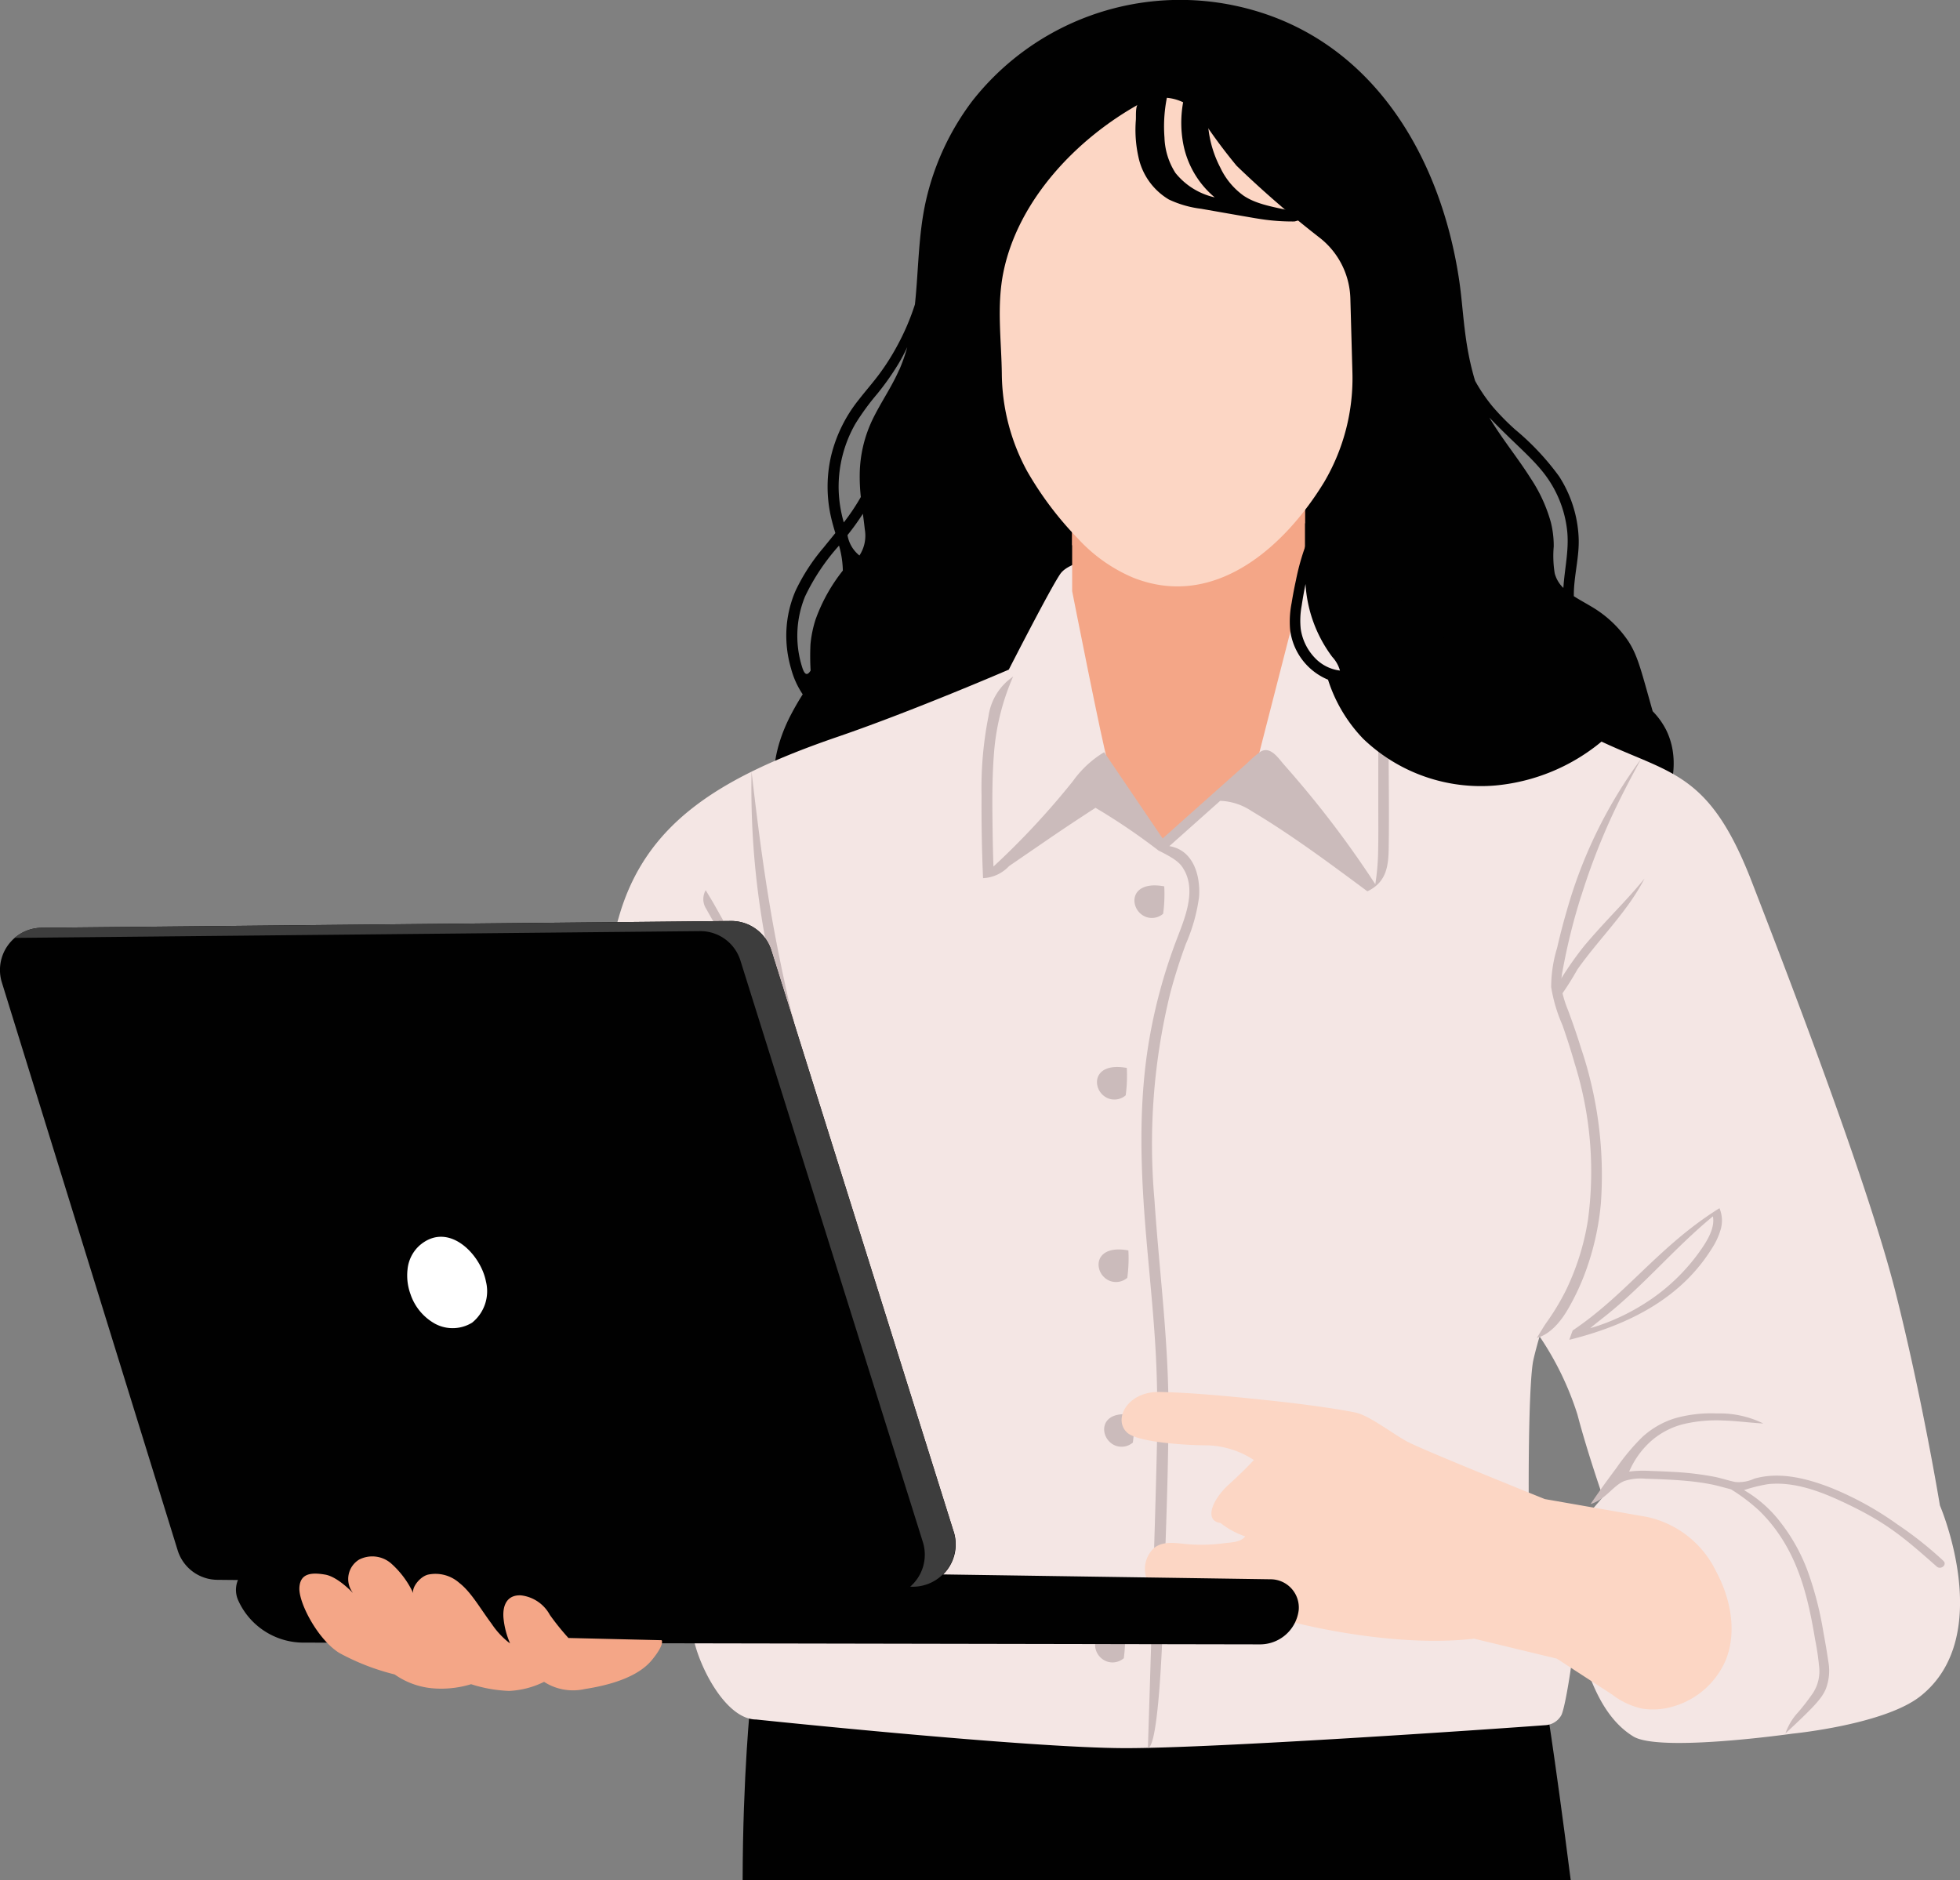
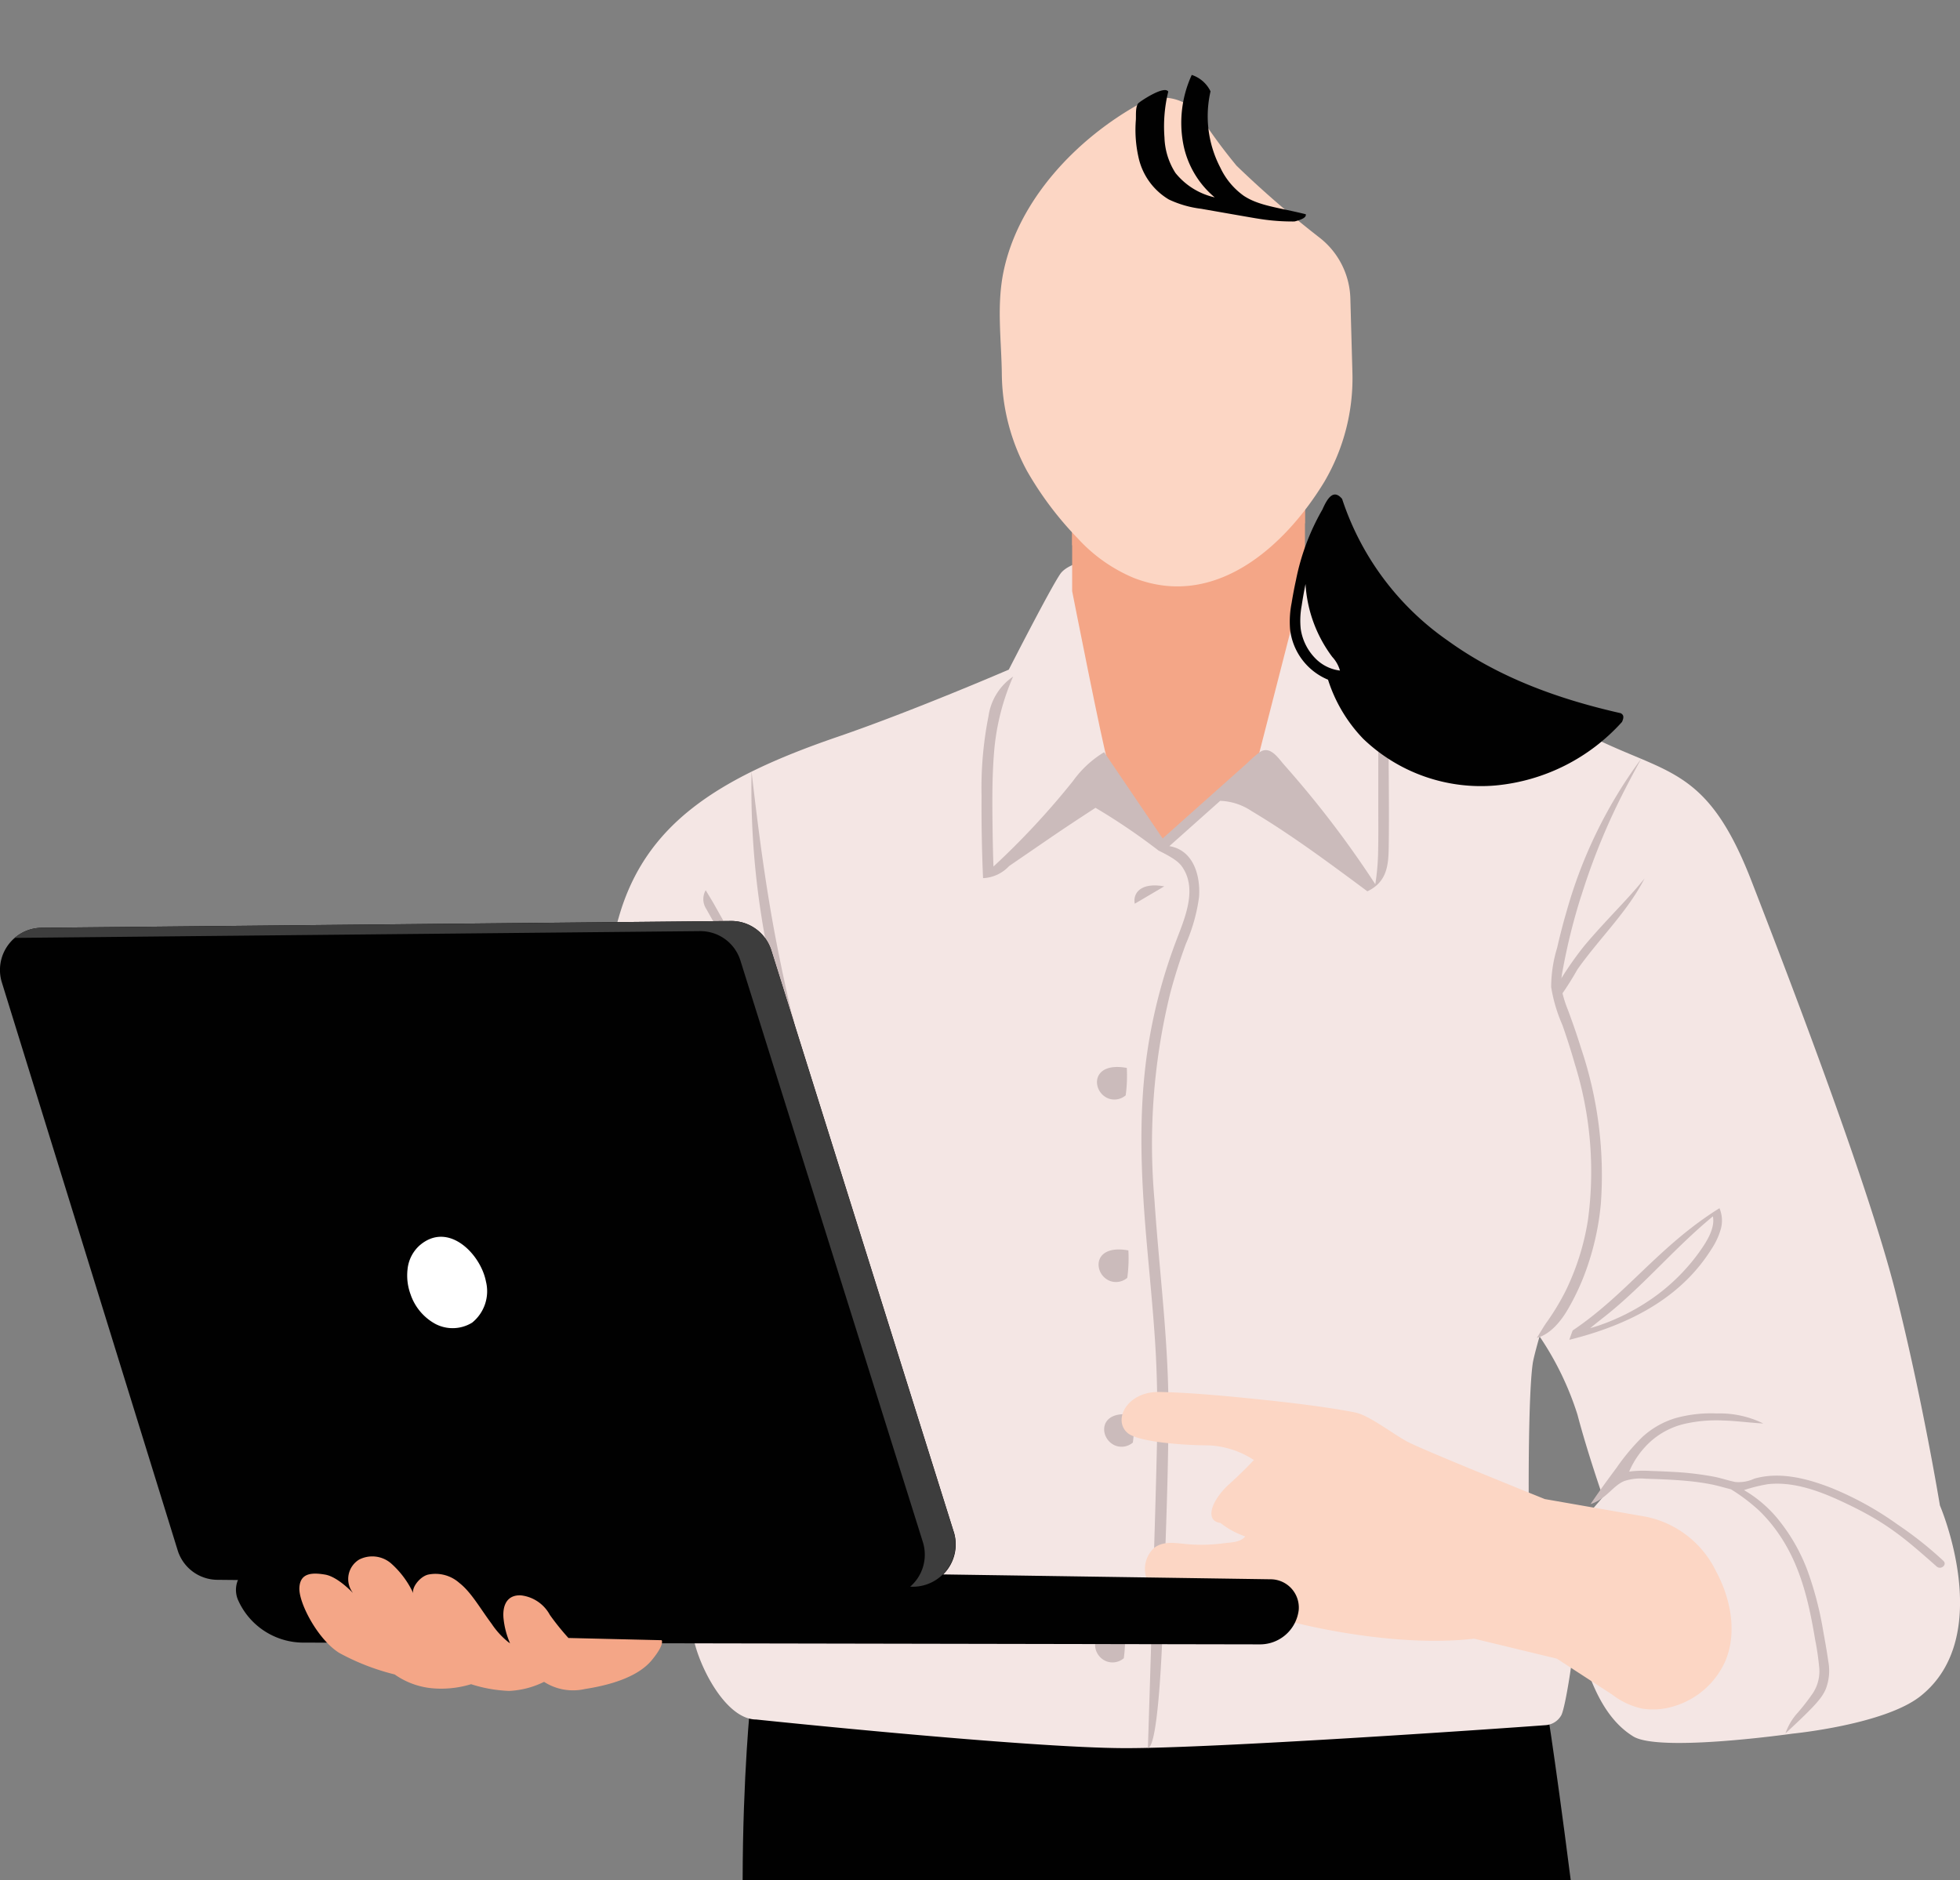
<svg xmlns="http://www.w3.org/2000/svg" id="グループ_6539" data-name="グループ 6539" width="218.475" height="209.586" viewBox="0 0 218.475 209.586">
  <rect x="0" y="0" width="218.475" height="209.586" fill="#808080" stroke="none" />
  <defs>
    <clipPath id="clip-path">
      <rect id="長方形_5701" data-name="長方形 5701" width="218.475" height="209.586" fill="none" />
    </clipPath>
  </defs>
  <g id="グループ_6538" data-name="グループ 6538" clip-path="url(#clip-path)">
    <path id="パス_17402" data-name="パス 17402" d="M83.665,189.667l88.463-1.182s1.078,6.376,2.957,21.1H82.779c.023-11.829.886-19.919.886-19.919" fill="#010101" />
-     <path id="パス_17403" data-name="パス 17403" d="M185.663,81.258a8.277,8.277,0,0,0-1.441-1.971c-1.257-4.413-1.636-6.138-2.7-7.786a12.674,12.674,0,0,0-4.191-3.918c-.619-.372-1.286-.727-1.9-1.127-.032-2.149.623-4.308.538-6.463a13.68,13.68,0,0,0-2.189-6.906,28.8,28.8,0,0,0-4.9-5.214,27.324,27.324,0,0,1-2.494-2.542,18.818,18.818,0,0,1-1.96-2.878c-1.283-4.236-1.267-7.794-1.776-11.213C160.54,17.059,152.559,3.748,137.584.615a29.448,29.448,0,0,0-29.231,10.673,29.074,29.074,0,0,0-5.132,11.041c-.867,3.8-.825,7.73-1.236,11.6a26.409,26.409,0,0,1-2.031,4.717A25.6,25.6,0,0,1,98.06,41.63c-.736,1-1.562,1.928-2.321,2.907a16.006,16.006,0,0,0-3.1,6.286,15.259,15.259,0,0,0,0,6.859c.136.585.3,1.161.475,1.738-.436.542-.876,1.077-1.305,1.61a21.683,21.683,0,0,0-3.135,4.829A12.6,12.6,0,0,0,87.657,71.4a12.968,12.968,0,0,0,.519,3.121,9.428,9.428,0,0,0,1.3,2.876,30.371,30.371,0,0,0-1.507,2.649c-2.2,4.461-2.909,10.174,1.958,13.251,6.059,3.832,14.071,5.269,21.17,6.386a179.128,179.128,0,0,0,24.01,1.876c11.2.242,21.525-1.115,32.542-2.544,3.149-.408,6.372-.508,9.4-1.427,6.3-1.911,11.706-10.288,8.619-16.328M93.949,63.6A19.1,19.1,0,0,0,90.9,69.08a12.991,12.991,0,0,0-.557,2.715,27.387,27.387,0,0,0,.015,2.95c-.49.794-.767.2-.965-.445a11.573,11.573,0,0,1,.349-7.823,23.757,23.757,0,0,1,3.781-5.658,10.76,10.76,0,0,1,.426,2.781M95.8,61.922a3.68,3.68,0,0,1-1.332-2.273,27.356,27.356,0,0,0,1.714-2.381c.075.583.153,1.167.216,1.755a4.028,4.028,0,0,1-.6,2.9m4.417-20.671c-.832,1.9-2.058,3.649-2.962,5.524a14.457,14.457,0,0,0-1.42,5.972,20.692,20.692,0,0,0,.121,2.65,23.758,23.758,0,0,1-1.9,2.836,14.646,14.646,0,0,1-.574-3.752,14.164,14.164,0,0,1,1.87-7.248,27.384,27.384,0,0,1,2.421-3.316,29.868,29.868,0,0,0,2.357-3.332,21.191,21.191,0,0,0,1-1.887,18.916,18.916,0,0,1-.9,2.553M173.3,63.911a12.045,12.045,0,0,1-.11-3,10.806,10.806,0,0,0-.326-2.71,17.028,17.028,0,0,0-2.219-4.841c-1.448-2.306-3.247-4.476-4.633-6.819,2.66,2.777,4.546,4.271,6.027,6.14a12.638,12.638,0,0,1,2.655,6.555c.209,2.114-.3,4.2-.429,6.3a3.461,3.461,0,0,1-.965-1.626" fill="#010101" />
    <path id="パス_17404" data-name="パス 17404" d="M216.237,167.817s-1.943-11.863-4.935-23.724-11.475-34.056-16.08-45.918-8.78-11.863-16.265-15.306-25.333-10.332-25.333-10.332-4.865-8.776-5.584-9.414-3.714-1.157-3.714-1.157H123.654s-4.373.455-5.452,1.987-5.755,10.689-5.755,10.689-10.685,4.614-19.087,7.492C80.04,86.7,71.98,91.809,68.988,102.193c-2.593,9-7.773,29.846-10.148,35.586s-5.828,21.237-5.828,28.889,6.409,12.9,10.3,15.2c2.477,1.464,10.082,1.184,13.97.642.629,3.287,3.641,9.161,7.011,9.161,0,0,30.271,3.183,41.163,3.192,9.944.009,40.642-2.1,46.816-2.561a2.17,2.17,0,0,0,1.758-1.1c.536-.993,1.667-8.742,1.5-9.782,1.181,4.4,2.619,9.741,6.529,12.139,2.938,1.8,17.758-.314,17.758-.314s10.25-.995,14.264-4.188c8.42-6.695,2.159-21.236,2.159-21.236m-45.84-1.428s-.055-10.816.444-14.38c.108-.776.767-3.043.767-3.043a33.6,33.6,0,0,1,4.223,8.714c1.09,4.166,2.842,9.192,2.842,9.192l-3.148,3.639Z" fill="#f4e6e4" />
    <path id="パス_17405" data-name="パス 17405" d="M145.46,52.167V64.073l-5.13,20-10.9,9.826s-5.615-8.327-6.021-9.3-3.9-18.709-3.9-18.709V53.908Z" fill="#f4a687" />
    <path id="パス_17406" data-name="パス 17406" d="M119.507,60.752a38.071,38.071,0,0,0,6.226,5.757,11.819,11.819,0,0,0,13.5-1.254,38.586,38.586,0,0,0,6.226-6.948V52.168l-25.952,1.741Z" fill="#f4a687" />
    <path id="パス_17407" data-name="パス 17407" d="M127.189,11.487a5.188,5.188,0,0,1,6.685,1.618,60.174,60.174,0,0,0,3.965,5.371,113.991,113.991,0,0,0,9.322,8.072,8.9,8.9,0,0,1,3.358,6.684l.228,8.2a22.791,22.791,0,0,1-3.15,12.31c-4.32,7.094-12.147,14.29-21.306,10.641a17.683,17.683,0,0,1-6.124-4.335,37.634,37.634,0,0,1-5.69-7.551,23.1,23.1,0,0,1-2.805-10.629c-.03-3.876-.611-7.727.187-11.59,1.65-7.979,8.14-14.85,15.29-18.774l.04-.021" fill="#fcd6c4" />
    <path id="パス_17408" data-name="パス 17408" d="M173.12,110.627a36.681,36.681,0,0,1,3.488-5.212c1.366-1.63,2.847-3.183,4.3-4.747.828-.891,1.639-1.8,2.4-2.737-1.908,3.723-5.051,6.684-7.479,10.132a34.06,34.06,0,0,1-1.9,3,.487.487,0,0,1-.812-.433" fill="#cbbbbb" />
    <path id="パス_17409" data-name="パス 17409" d="M84.266,120.609a27.756,27.756,0,0,0-1.152,3.795,29.526,29.526,0,0,0,.828,15.684A30.808,30.808,0,0,0,92.8,153.434a3.2,3.2,0,0,1,1.188,1.78c.148.8.165,1.627.234,2.434l.444,5.245q.22,2.578.44,5.157c.15,1.747.248,3.5.506,5.239a2.76,2.76,0,0,0,.911-2.686q-.441-5.2-.884-10.4c-.143-1.665-.174-3.377-.449-5.027a3.634,3.634,0,0,0-.976-1.97c-.486-.508-1.046-.956-1.559-1.441a29.268,29.268,0,0,1-8.076-13.636,28.19,28.19,0,0,1,.253-15.655,18.242,18.242,0,0,1,1.664-3.944,15.3,15.3,0,0,1,1.751-2.167c.787-1.407.128-2.858-.084-3.766q-.306-1.294-.593-2.6-.551-2.516-1.04-5.042c-1.21-6.275-2.024-12.6-2.756-18.942A91.871,91.871,0,0,0,85.9,107.589q.51,2.523,1.1,5.03c-.087.476-.427-.029-.765-.537-1.374-2.079-2.632-4.222-3.867-6.375-.624-1.089-1.237-2.182-1.851-3.274q-.484-.859-.968-1.721c-.109-.194-.6-1.011-.887-1.478a1.978,1.978,0,0,0,.042,2.047c2.69,4.764,5.274,9.673,8.817,13.959-.1.633-.744,1.05-1.162,1.547a13,13,0,0,0-2.093,3.822" fill="#cbbbbb" />
    <path id="パス_17410" data-name="パス 17410" d="M145.555,23.884c-3.036-.761-5.225-.927-6.938-2.074a8.081,8.081,0,0,1-2.593-3.128,12.39,12.39,0,0,1-1.09-8.5,3.548,3.548,0,0,0-2.093-1.83,12.757,12.757,0,0,0-.973,7.548A10.279,10.279,0,0,0,135.4,22a7.783,7.783,0,0,1-4.376-2.722A7.761,7.761,0,0,1,129.8,15.33a16.262,16.262,0,0,1,.421-5.116c-.43-.744-3.209,1.131-3.351,1.31-.323.413-.229,1.331-.259,1.837a13.929,13.929,0,0,0,.289,4.148,7.258,7.258,0,0,0,3.388,4.728,11.738,11.738,0,0,0,3.6,1.035l3.482.61,1.728.3c.632.11,1.262.22,1.9.305a23.349,23.349,0,0,0,3.3.2c1.11-.279,1.3-.546,1.253-.8" fill="#010101" />
    <path id="パス_17411" data-name="パス 17411" d="M176.266,99.837a74.415,74.415,0,0,1,3.07-8.125c1.084-2.424,2.323-4.786,3.6-7.128a52.268,52.268,0,0,0-8.276,16.877q-.609,2.076-1.089,4.184a15.042,15.042,0,0,0-.666,4.383,17.254,17.254,0,0,0,1.249,4.221c.5,1.429.966,2.868,1.377,4.321a40.349,40.349,0,0,1,1.478,17.384,27.75,27.75,0,0,1-2.5,7.955,26.821,26.821,0,0,1-2.172,3.578c-.236.332-.708,1.131-1.025,1.643,1.741-.457,2.959-2.335,3.456-3.186a26.677,26.677,0,0,0,1.8-3.745,29.913,29.913,0,0,0,1.875-8.034,44.277,44.277,0,0,0-2.2-17.3c-.447-1.443-.942-2.873-1.472-4.291a12.737,12.737,0,0,1-.667-2.134,6.173,6.173,0,0,1,.068-2.2,67.278,67.278,0,0,1,2.085-8.4" fill="#cbbbbb" />
    <path id="パス_17412" data-name="パス 17412" d="M174.951,149.342c7.817-1.951,12.851-5.361,15.836-10.131a7.874,7.874,0,0,0,1.017-2.18,3.541,3.541,0,0,0-.14-2.354c-4.98,3.1-8.283,6.89-12.035,10.227-.919.817-1.865,1.607-2.85,2.348q-.725.545-1.478,1.054c-.382,1.019-.367,1.027-.35,1.036m2.314-1.3c.48-.411,1.182-.952,1.87-1.5,4.215-3.391,7.624-7.53,11.8-10.957.256,1.413-.77,2.926-1.567,4.043a21.845,21.845,0,0,1-6.14,5.73,24.23,24.23,0,0,1-3.911,1.988c-.67.268-1.357.5-2.053.7" fill="#cbbbbb" />
    <path id="パス_17413" data-name="パス 17413" d="M216.624,173.986a41.309,41.309,0,0,0-5.1-4.045,35.677,35.677,0,0,0-7.3-4.047c-2.649-1.05-5.795-1.906-8.687-1.066a4.112,4.112,0,0,1-2.124.367c-.784-.166-1.536-.424-2.325-.582a33.818,33.818,0,0,0-4.708-.548c-.793-.045-1.586-.076-2.381-.1a12.446,12.446,0,0,0-2.4.071,9.6,9.6,0,0,1,2.452-3.413,8.64,8.64,0,0,1,3.684-1.9,16.006,16.006,0,0,1,4.339-.382c1.5.043,2.979.255,4.473.333a10.984,10.984,0,0,0-5.164-1.118,14.927,14.927,0,0,0-4.548.5,9.518,9.518,0,0,0-3.778,2.135,23.606,23.606,0,0,0-2.859,3.412c-.994,1.336-1.978,2.678-2.9,4.053,1.707-.519,2.487-2.054,3.761-2.568a5.818,5.818,0,0,1,2.353-.258c1.693.054,3.391.114,5.074.291.759.081,1.514.192,2.26.339s1.465.367,2.2.551a20.5,20.5,0,0,1,3.143,2.378,17,17,0,0,1,2.145,2.537c2.5,3.591,3.413,7.76,4.094,11.843a29.321,29.321,0,0,1,.465,3.246,4.445,4.445,0,0,1-.693,2.681A23.954,23.954,0,0,1,200.4,190.9a6.6,6.6,0,0,0-1.382,2.319c3.381-3.123,4.065-3.96,4.486-4.922a5.662,5.662,0,0,0,.286-3.132c-.159-1.126-.362-2.249-.565-3.369a37.749,37.749,0,0,0-1.727-6.658,20.263,20.263,0,0,0-2.934-5.323A14.075,14.075,0,0,0,194.4,166.1a17.353,17.353,0,0,1,2.656-.66c2.824-.316,5.7.748,8.123,1.869,4.911,2.268,6.863,3.911,10.7,7.311.468.414,1.206-.217.739-.631" fill="#cbbbbb" />
    <path id="パス_17414" data-name="パス 17414" d="M128.275,184.514c-.1,3.363-.213,6.944-.322,10.317,1.264-.033,1.664-13.818,1.664-13.818.234-7.915.62-15.839.627-23.757.007-7.873-1.042-15.685-1.562-23.532a70.5,70.5,0,0,1,1.772-23.061q.738-2.759,1.733-5.452a19.445,19.445,0,0,0,1.468-5.228c.174-2.414-.651-5.232-3.311-5.665l5.665-5.05a6.7,6.7,0,0,1,3.512,1.148q1.617.964,3.186,2c2.114,1.39,4.172,2.858,6.209,4.35q1.757,1.286,3.5,2.588c2.221-1.045,2.352-2.991,2.38-4.929.05-3.581.007-7.165-.018-10.746-.023-3.3-.131-7.36-.223-10.781-.942.931-.923,4.4-.922,6.016q0,5.344,0,10.69c0,1.73.022,3.462-.015,5.193a25.942,25.942,0,0,1-.318,3.766q-1.727-2.649-3.609-5.212-2.06-2.8-4.3-5.482-1.117-1.335-2.275-2.643c-.613-.69-1.529-2.157-2.671-1.4a13.347,13.347,0,0,0-1.437,1.248l-1.414,1.261-2.827,2.52q-2.586,2.3-5.17,4.607l-6.52-9.618a11.752,11.752,0,0,0-3.487,3.233,87.209,87.209,0,0,1-8.853,9.516q-.066-1.916-.092-3.831c-.041-2.985-.082-5.994.166-8.974a26.2,26.2,0,0,1,2.117-8.367,6.425,6.425,0,0,0-2.743,4.413,40.833,40.833,0,0,0-.773,8.891q-.031,4.583.165,9.162a4.228,4.228,0,0,0,2.906-1.349c2.726-1.871,3.649-2.5,4.573-3.135,1.67-1.142,3.359-2.255,5.057-3.358a69.875,69.875,0,0,1,7.027,4.766c1.906.934,2.362,1.406,2.686,1.893,1.621,2.439.257,5.6-.67,8.026a59.577,59.577,0,0,0-2.99,10.789c-1.34,7.506-1.027,15.085-.376,22.637.331,3.845.726,7.685.972,11.536s.282,7.716.194,11.578c-.176,7.748-.449,15.5-.678,23.243" fill="#cbbbbb" />
    <path id="パス_17415" data-name="パス 17415" d="M180.661,79.5c-7.268-1.638-13.78-4.116-19.26-8.074A31.027,31.027,0,0,1,149.6,55.61c-.92-1.091-1.586-.2-2.186,1.169a25.747,25.747,0,0,0-2.96,7.906c-.185.834-.342,1.675-.479,2.518a10.662,10.662,0,0,0-.177,2.9,6.92,6.92,0,0,0,4.233,5.661,16.854,16.854,0,0,0,3.922,6.589,18.939,18.939,0,0,0,14.776,5.2A21.649,21.649,0,0,0,180.8,80.473c.288-.627.112-.827-.135-.968M146.882,73.64a5.9,5.9,0,0,1-1.894-3.536,9.064,9.064,0,0,1,.107-2.6q.183-1.208.428-2.407A15,15,0,0,0,148.5,73.22a3.759,3.759,0,0,1,.862,1.527,4.6,4.6,0,0,1-2.476-1.107" fill="#010101" />
-     <path id="パス_17416" data-name="パス 17416" d="M129.775,98.8c-2.578-.473-3.525.723-3.288,1.937a2.007,2.007,0,0,0,1.255,1.473,1.935,1.935,0,0,0,1.909-.354,16.164,16.164,0,0,0,.124-3.056" fill="#cbbbbb" />
+     <path id="パス_17416" data-name="パス 17416" d="M129.775,98.8c-2.578-.473-3.525.723-3.288,1.937" fill="#cbbbbb" />
    <path id="パス_17417" data-name="パス 17417" d="M125.6,119.041c-2.577-.473-3.525.723-3.287,1.937a2.007,2.007,0,0,0,1.254,1.473,1.935,1.935,0,0,0,1.909-.354,15.994,15.994,0,0,0,.124-3.056" fill="#cbbbbb" />
    <path id="パス_17418" data-name="パス 17418" d="M125.777,139.382c-2.577-.473-3.525.724-3.287,1.937a2,2,0,0,0,1.254,1.473,1.932,1.932,0,0,0,1.91-.354,16.009,16.009,0,0,0,.123-3.056" fill="#cbbbbb" />
    <path id="パス_17419" data-name="パス 17419" d="M126.4,157.744c-2.578-.473-3.526.723-3.288,1.937a2.007,2.007,0,0,0,1.254,1.473,1.937,1.937,0,0,0,1.91-.354,16.355,16.355,0,0,0,.124-3.056" fill="#cbbbbb" />
    <path id="パス_17420" data-name="パス 17420" d="M125.39,181.785c-2.578-.473-3.525.723-3.288,1.937a2.007,2.007,0,0,0,1.255,1.473,1.935,1.935,0,0,0,1.909-.354,16.35,16.35,0,0,0,.124-3.056" fill="#cbbbbb" />
    <path id="パス_17421" data-name="パス 17421" d="M151.217,157.484c-.253-.064-3.23-.678-9.4-1.342s-9.811-.927-12.567-.981c-3.618-.071-5.234,3.111-3.578,4.558,1.168,1.021,6.2,1.382,9,1.394a9.949,9.949,0,0,1,5.092,1.632s-.924,1.034-2.8,2.739-2.759,4.042-.919,4.278a9.246,9.246,0,0,0,2.758,1.5c-.549.686-1.61.66-2.4.763a18.635,18.635,0,0,1-4.307.078c-1.171-.121-2.463-.329-3.462.451a3.2,3.2,0,0,0-.413,4.2,4.209,4.209,0,0,0,2.558,1.475c1.659.34,3.428.153,5.116.351a12.509,12.509,0,0,1,4.177.993c1.743.882,14.294,4.236,24.243,3.089l9.223,2.226,6.16,4a8.357,8.357,0,0,0,3.384,1.576,7.971,7.971,0,0,0,3.713-.335,9.111,9.111,0,0,0,5.55-5.036c1.32-3.209.537-6.985-1.063-9.944a11.162,11.162,0,0,0-7.751-6.069L172.194,167.1s-13.8-5.547-15.415-6.448-4.075-2.791-5.562-3.165" fill="#fcd6c4" />
    <path id="パス_17422" data-name="パス 17422" d="M144.764,179.47a4.344,4.344,0,0,1-4.379,3.826L33.876,183.1a7.972,7.972,0,0,1-7.371-4.819,2.854,2.854,0,0,1,2.763-3.908l112.342,1.667a3.153,3.153,0,0,1,3.154,3.428" fill="#010101" />
    <path id="パス_17423" data-name="パス 17423" d="M106.306,170.746l-20.33-64.8a4.671,4.671,0,0,0-4.5-3.285l-76.856.758a4.7,4.7,0,0,0-4.41,6.1L19.8,172.8a4.669,4.669,0,0,0,4.411,3.3l77.6.758a4.7,4.7,0,0,0,4.5-6.119" fill="#010101" />
    <path id="パス_17424" data-name="パス 17424" d="M106.306,170.746l-20.33-64.8a4.671,4.671,0,0,0-4.5-3.285l-76.856.758a4.6,4.6,0,0,0-2.986,1.127l76.4-.754a4.668,4.668,0,0,1,4.5,3.285l20.331,64.8a4.715,4.715,0,0,1-1.408,4.985,4.755,4.755,0,0,0,4.847-6.116" fill="#3d3d3d" />
    <path id="パス_17425" data-name="パス 17425" d="M45.792,144.363a5.917,5.917,0,0,0,2.7,3.192,4.147,4.147,0,0,0,4.136-.122,4.5,4.5,0,0,0,1.536-4.6c-.586-3.036-4.185-6.753-7.379-4.019a4.119,4.119,0,0,0-1.359,2.694,6.075,6.075,0,0,0,.368,2.852" fill="#fff" />
    <path id="パス_17426" data-name="パス 17426" d="M39.322,177.542c.053.078-1.632-1.78-3.084-2.024s-2.8-.2-2.868,1.493,2.066,5.765,4.459,7.245a25.73,25.73,0,0,0,6.165,2.393,8.648,8.648,0,0,0,4.575,1.568,11.394,11.394,0,0,0,3.942-.482,15.754,15.754,0,0,0,4.235.75,9.791,9.791,0,0,0,3.9-1.012,5.952,5.952,0,0,0,4.546.8c3-.462,5.956-1.4,7.452-3.207s1.107-2.235,1.107-2.235l-10.389-.247a27.816,27.816,0,0,1-2.071-2.572,4.2,4.2,0,0,0-3.221-2.179c-1.412-.071-2.044.915-1.957,2.425a9.225,9.225,0,0,0,.753,2.945A9,9,0,0,1,54.8,181c-1.3-1.742-2.284-3.533-3.6-4.553a4,4,0,0,0-3.506-.921c-.95.248-1.885,1.545-1.6,2.128a10.208,10.208,0,0,0-2.519-3.4,3.208,3.208,0,0,0-3.544-.409,2.536,2.536,0,0,0-.705,3.694" fill="#f4a687" />
  </g>
</svg>